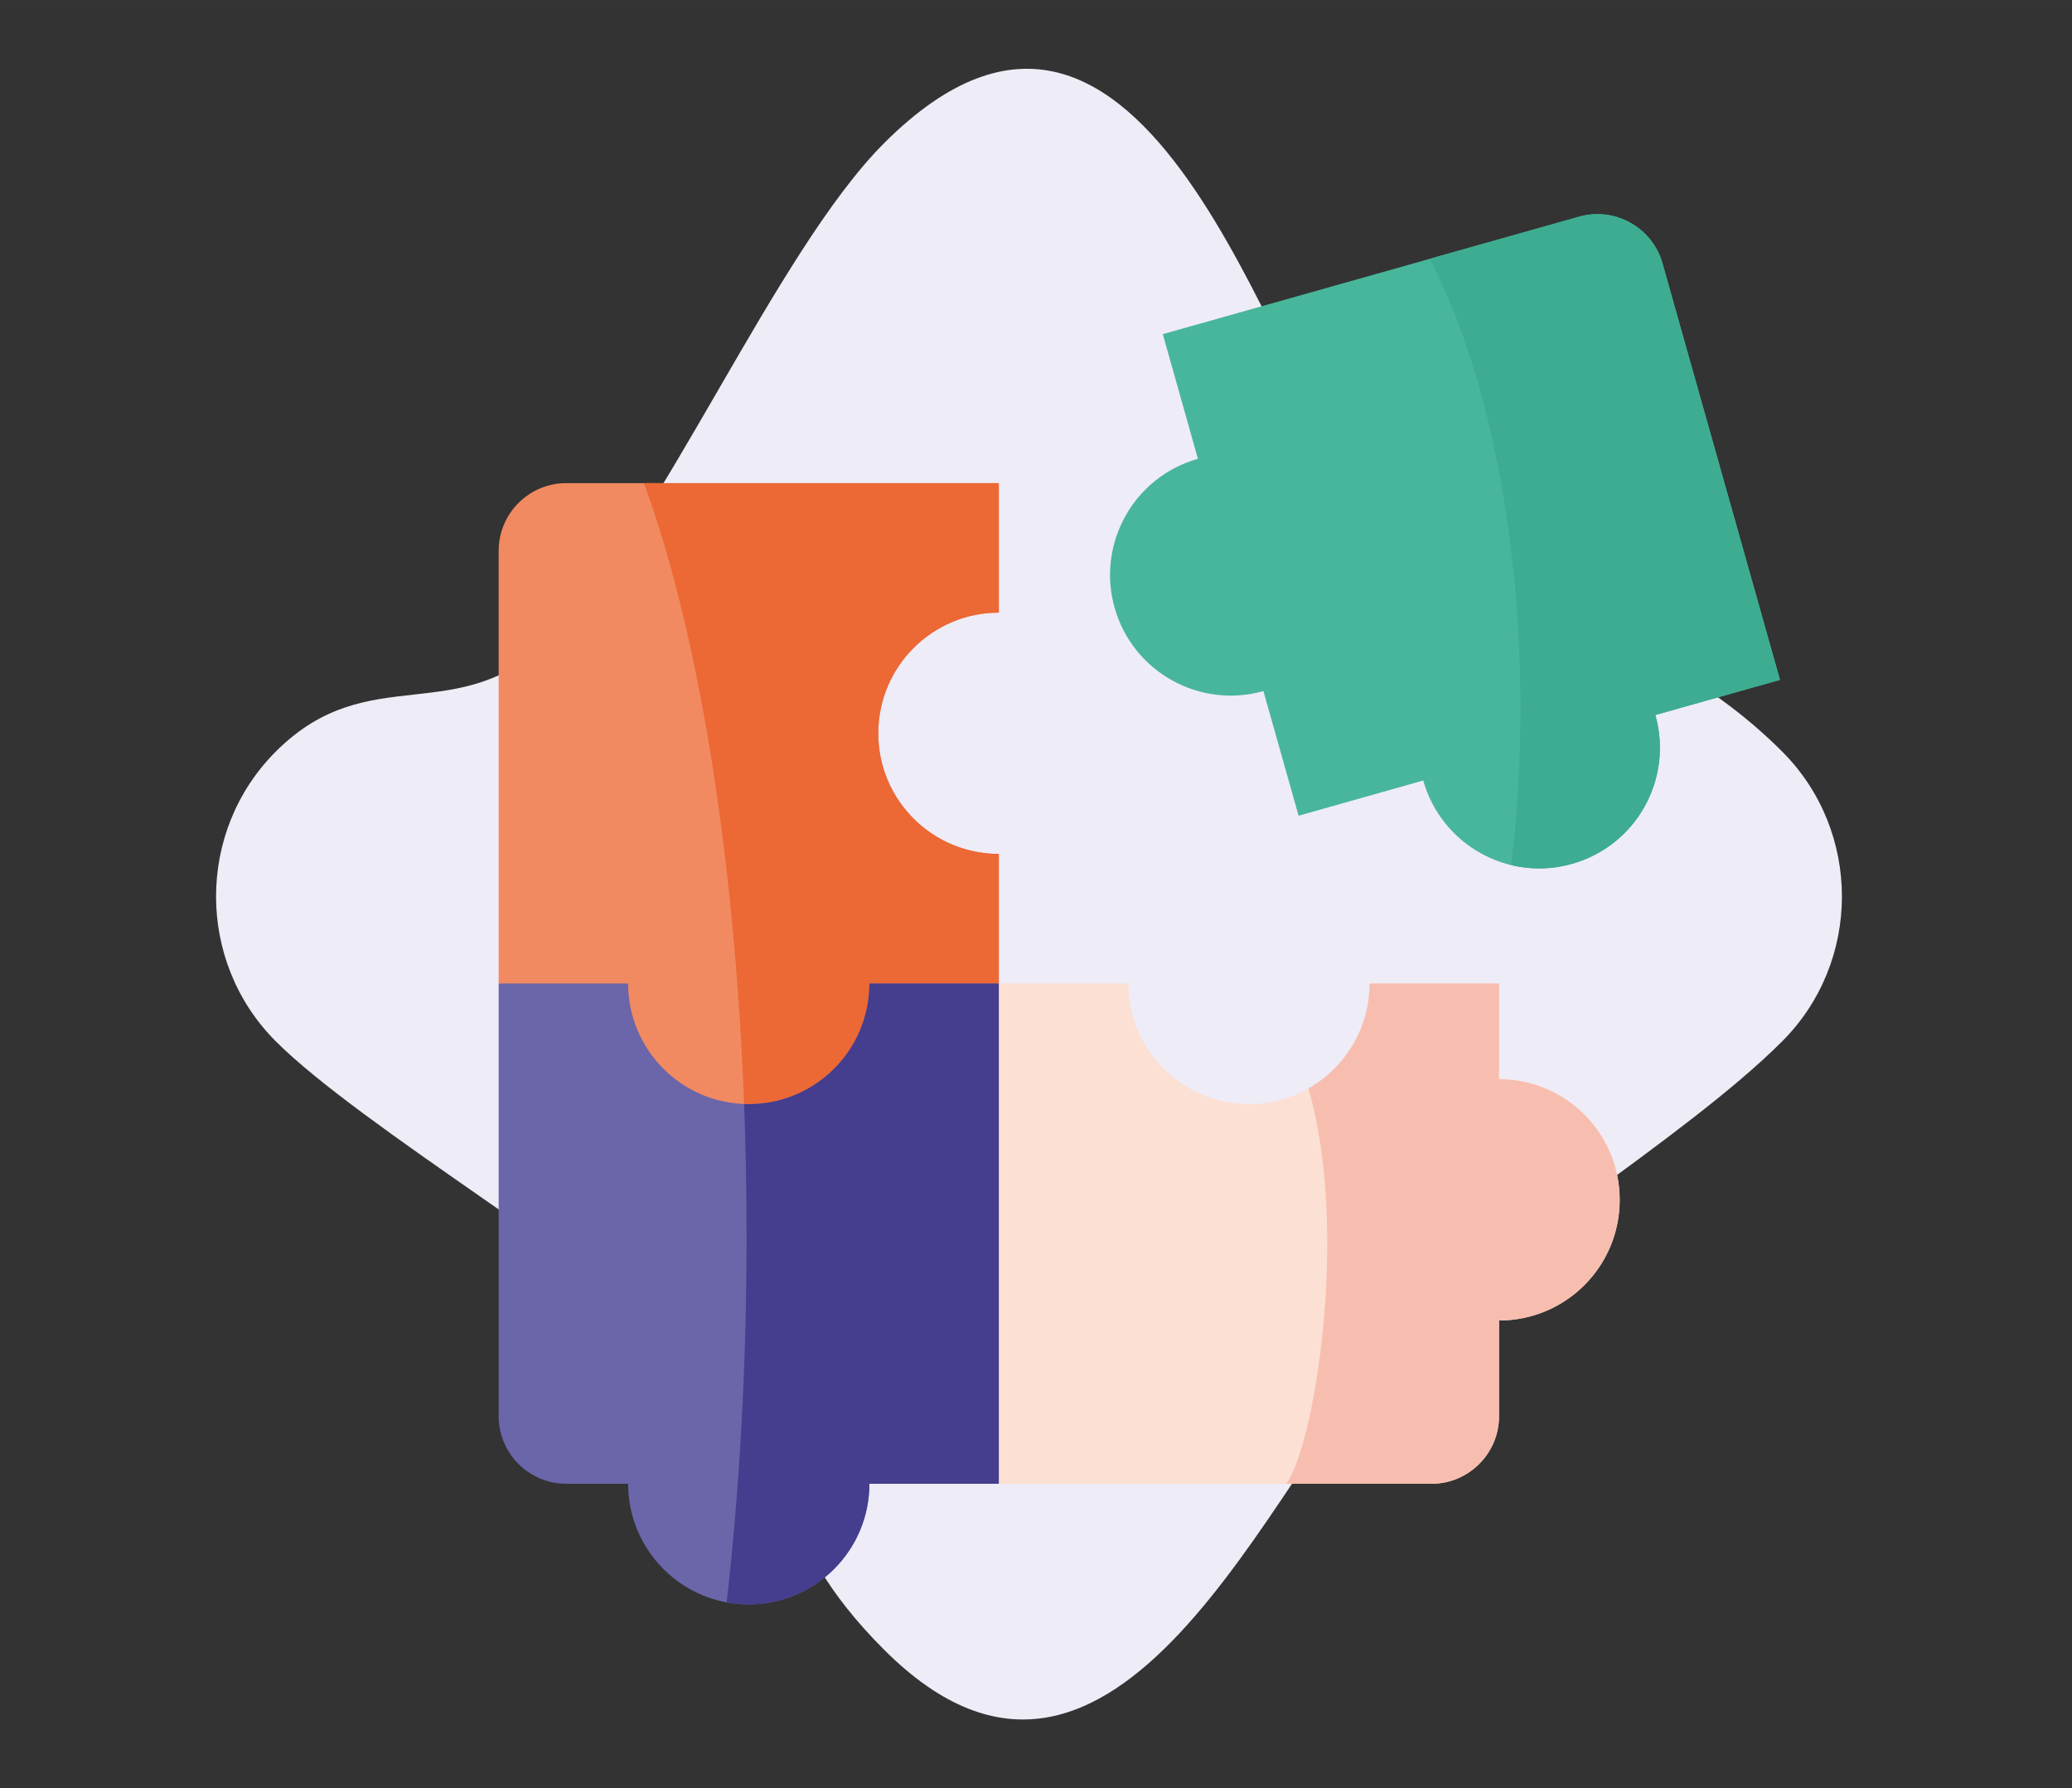
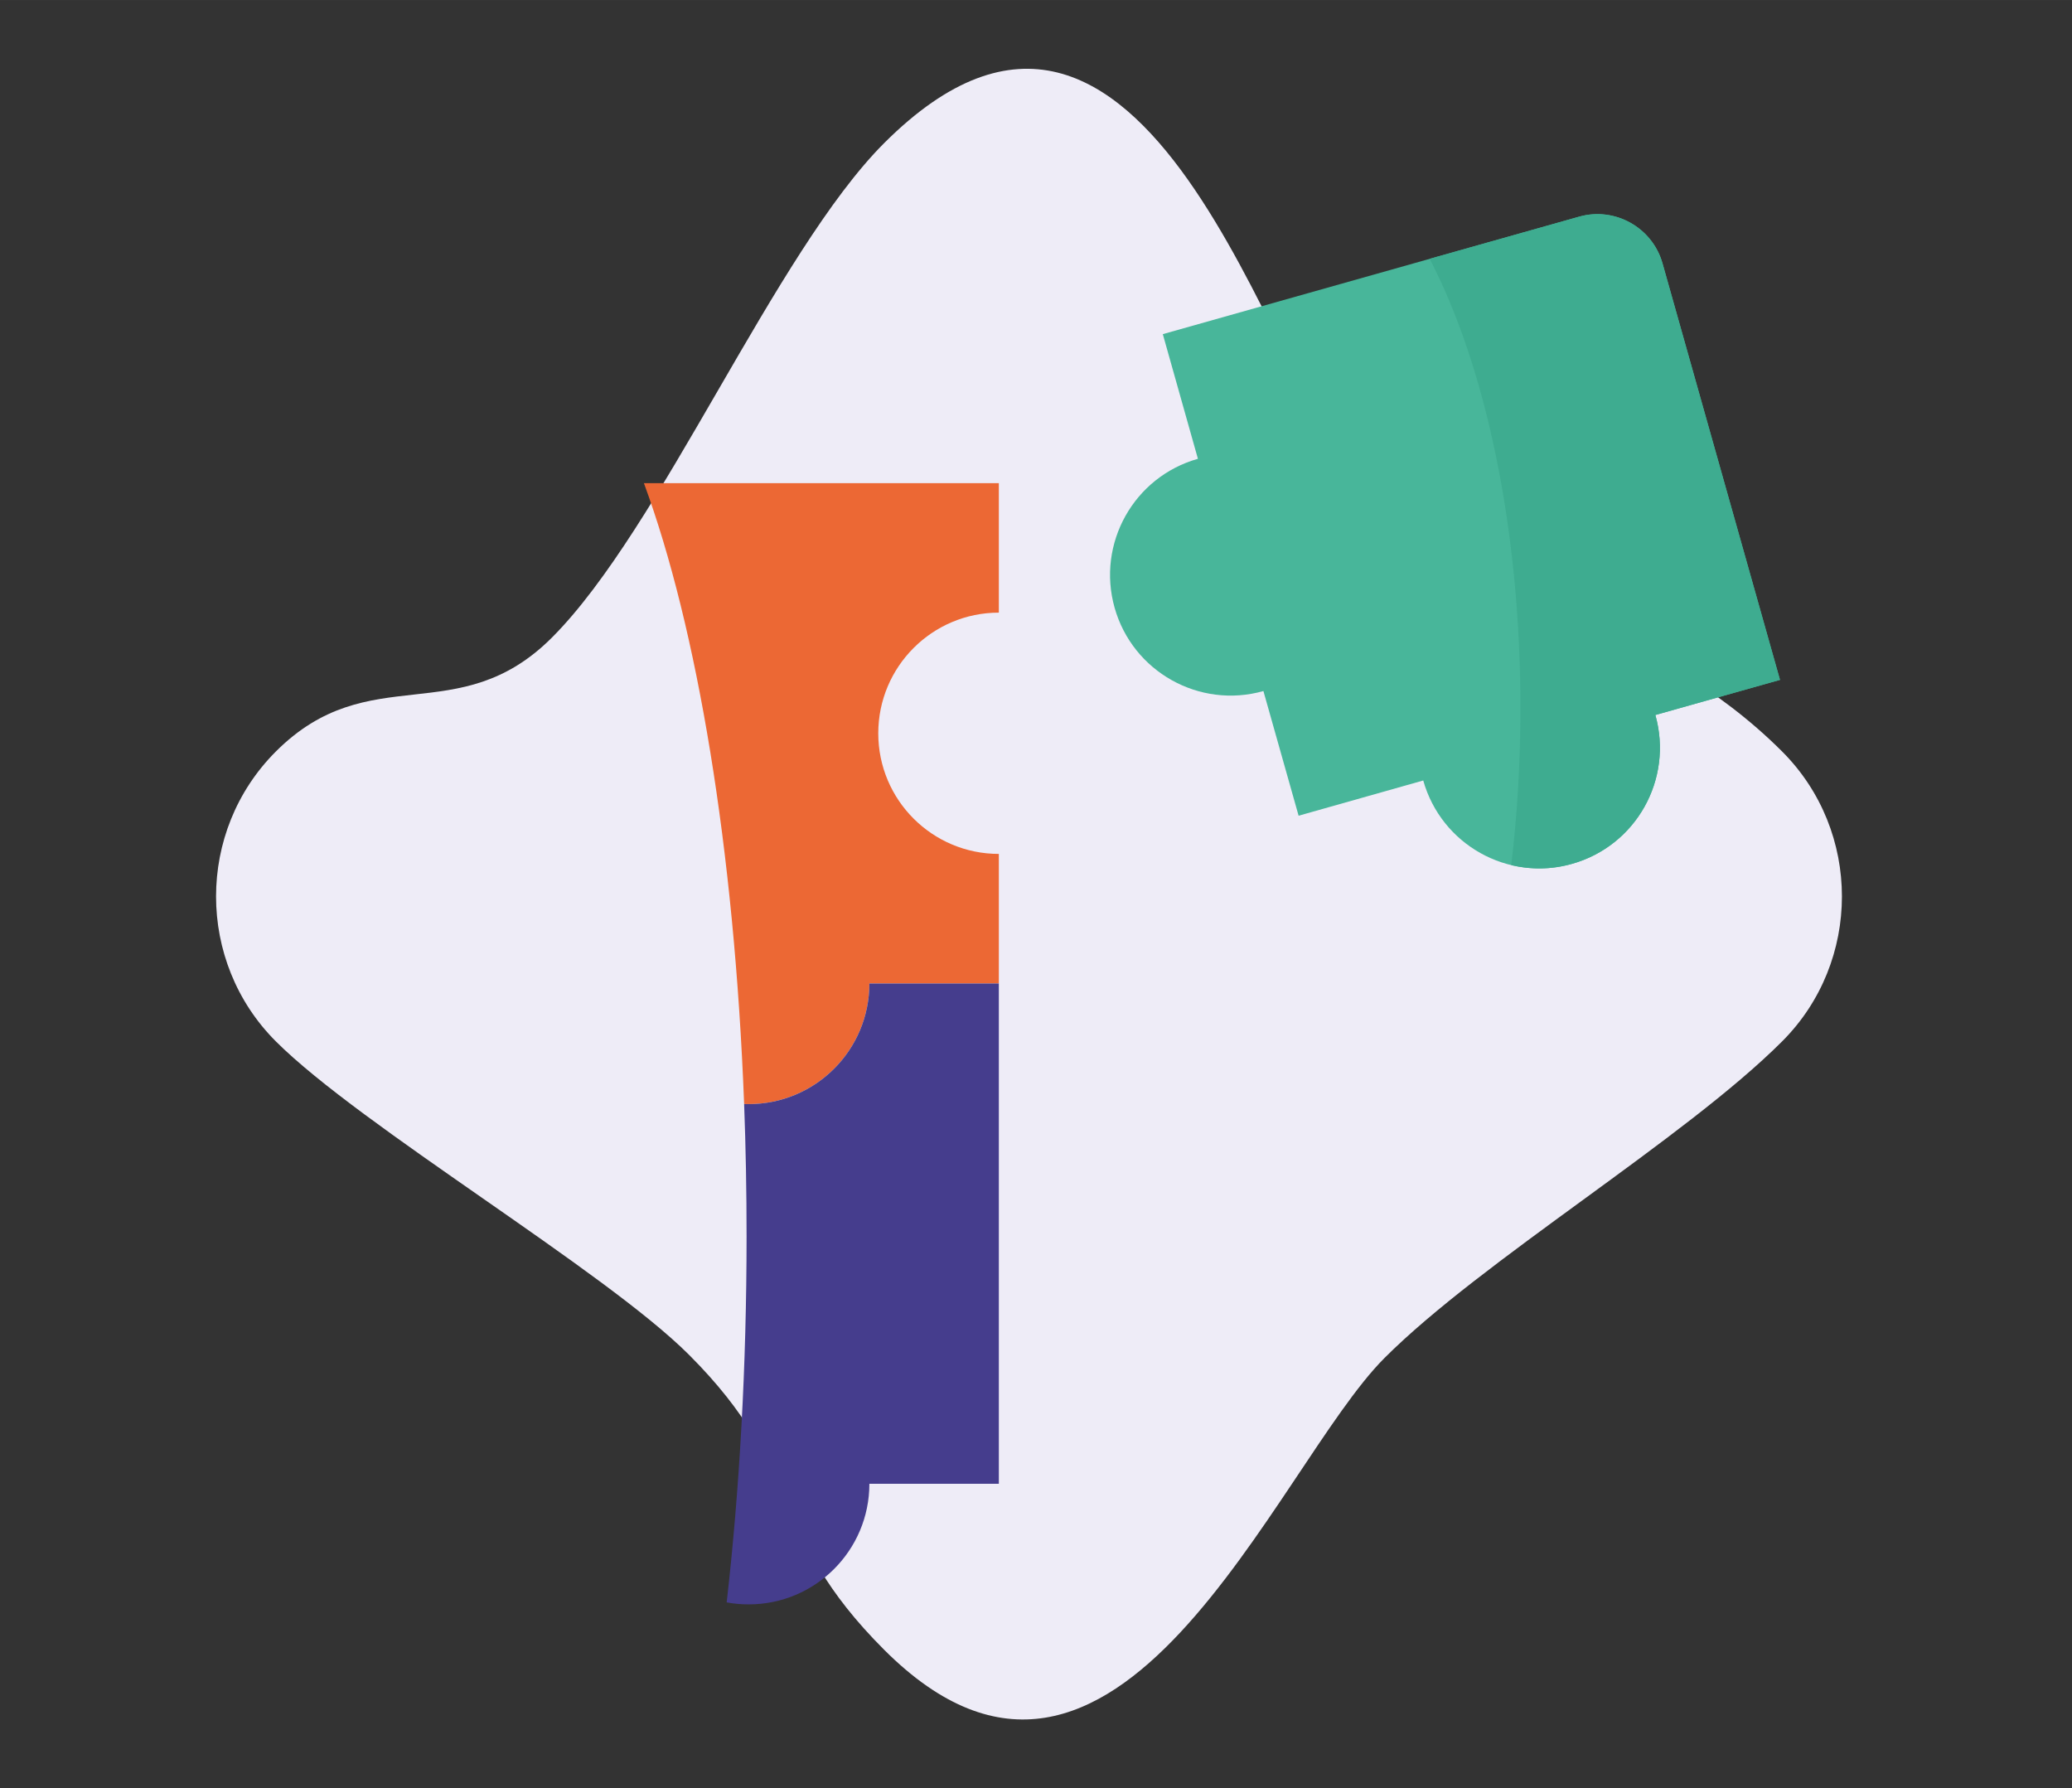
<svg xmlns="http://www.w3.org/2000/svg" xml:space="preserve" width="15.306mm" height="13.208mm" style="shape-rendering:geometricPrecision; text-rendering:geometricPrecision; image-rendering:optimizeQuality; fill-rule:evenodd; clip-rule:evenodd" viewBox="0 0 1530.6 1320.78">
  <rect x="0" y="0" width="1530.6" height="1320.78" fill="#333333" stroke="none" />
  <defs>
    <style type="text/css">  .fil3 {fill:#FCE0D3} .fil2 {fill:#F18A61} .fil7 {fill:#EC6834} .fil0 {fill:#EEECF7} .fil4 {fill:#48B69A} .fil1 {fill:#6B65AA} .fil5 {fill:#3EAC90} .fil8 {fill:#453D8D} .fil6 {fill:#F7BEAF}  </style>
  </defs>
  <g id="Слой_x0020_1">
    <g id="_2167418057072">
      <path class="fil0" d="M203.74 769.11c62.58,62.58 242.73,169.02 305.31,231.59 87.21,87.22 56.85,130.57 144.06,217.78 171.89,171.88 288.9,-134.77 369.61,-215.47 72.11,-72.11 221.68,-161.79 293.79,-233.9 58.85,-58.86 58.85,-155.17 0,-214.03 -97.2,-97.19 -219.63,-109.06 -316.82,-206.25 -58.26,-58.25 -152.29,-437.4 -346.58,-243.12 -80.55,80.56 -164.86,284.65 -245.41,365.2 -69.23,69.23 -134.72,14.94 -203.96,84.17 -58.85,58.86 -58.85,155.17 0,214.03z" />
      <g>
-         <path class="fil1" d="M368.37 726.39l0 319.66c0,27.41 22.43,49.84 49.84,49.84l45.8 0c0,49.19 39.88,89.08 89.07,89.08 49.26,0 89.14,-39.89 89.14,-89.08l95.64 0 0 -369.5 -199.12 -65.54 -170.37 65.54z" />
-         <path class="fil2" d="M737.85 356.84l-319.64 0c-27.41,0 -49.84,22.43 -49.84,49.9l0 319.65 95.63 0c0,49.2 39.88,89.08 89.08,89.08 49.25,0 89.14,-39.88 89.14,-89.08l95.63 0 0 -95.7c-49.19,0 -89.07,-39.88 -89.07,-89.08 0,-49.19 39.88,-89.13 89.07,-89.13l0 -95.64 0 0z" />
-         <path class="fil3" d="M737.85 726.39l-71.56 181.85 71.56 187.65 319.65 0c27.41,0 49.84,-22.43 49.84,-49.84l0 -70.75c49.25,0 89.14,-39.89 89.14,-89.08 0,-49.26 -39.89,-89.14 -89.14,-89.14l0 -70.69 -95.64 0c0,49.2 -39.88,89.08 -89.07,89.08 -49.2,0 -89.14,-39.88 -89.14,-89.08l-95.64 0z" />
        <path class="fil4" d="M933.29 510.4l26 92.07 92.06 -26.01c13.36,47.38 62.55,74.97 109.93,61.56 47.38,-13.36 74.9,-62.55 61.55,-109.93l92.06 -25.95 -86.79 -307.65c-7.44,-26.41 -35.14,-41.93 -61.49,-34.49l-307.64 86.79 25.94 92.07c-47.38,13.35 -74.9,62.61 -61.55,109.99 13.35,47.32 62.61,74.9 109.93,61.55l0 0z" />
        <path class="fil5" d="M1056.09 191.15c40.94,78.66 67.06,198.02 67.06,331.66 0,40.24 -2.34,79.19 -6.79,116.14 14.35,3.46 29.75,3.4 44.92,-0.94 47.38,-13.35 74.9,-62.54 61.55,-109.93l92.06 -25.94 -86.79 -307.65c-7.44,-26.41 -35.14,-41.93 -61.49,-34.49l-110.52 31.15z" />
-         <path class="fil6" d="M1107.34 726.39l-95.64 0c0,33.21 -18.21,62.2 -45.15,77.54 30.34,104.31 4.63,263.5 -16.4,291.96l107.35 0c27.41,0 49.84,-22.43 49.84,-49.84l0 -70.75c49.26,0 89.14,-39.89 89.14,-89.08 0,-49.26 -39.88,-89.14 -89.14,-89.14l0 -70.69 0 0z" />
        <path class="fil7" d="M737.85 726.39l0 -95.7c-49.19,0 -89.07,-39.88 -89.07,-89.08 0,-49.19 39.88,-89.13 89.07,-89.13l0 -95.64 -262.19 0c39.3,106.59 66.82,270.28 74.03,458.57 1.11,0.06 2.28,0.06 3.39,0.06 49.26,0 89.14,-39.88 89.14,-89.08l95.63 0z" />
        <path class="fil8" d="M737.85 726.39l-95.63 0c0,49.2 -39.88,89.08 -89.14,89.08 -1.11,0 -2.28,0 -3.39,-0.06 1.22,31.98 1.81,64.6 1.81,97.81 0,95.99 -5.21,187.35 -14.7,270.28 5.27,1 10.72,1.47 16.28,1.47 49.25,0 89.14,-39.89 89.14,-89.08l95.63 0 0 -369.5 0 0z" />
      </g>
    </g>
  </g>
</svg>